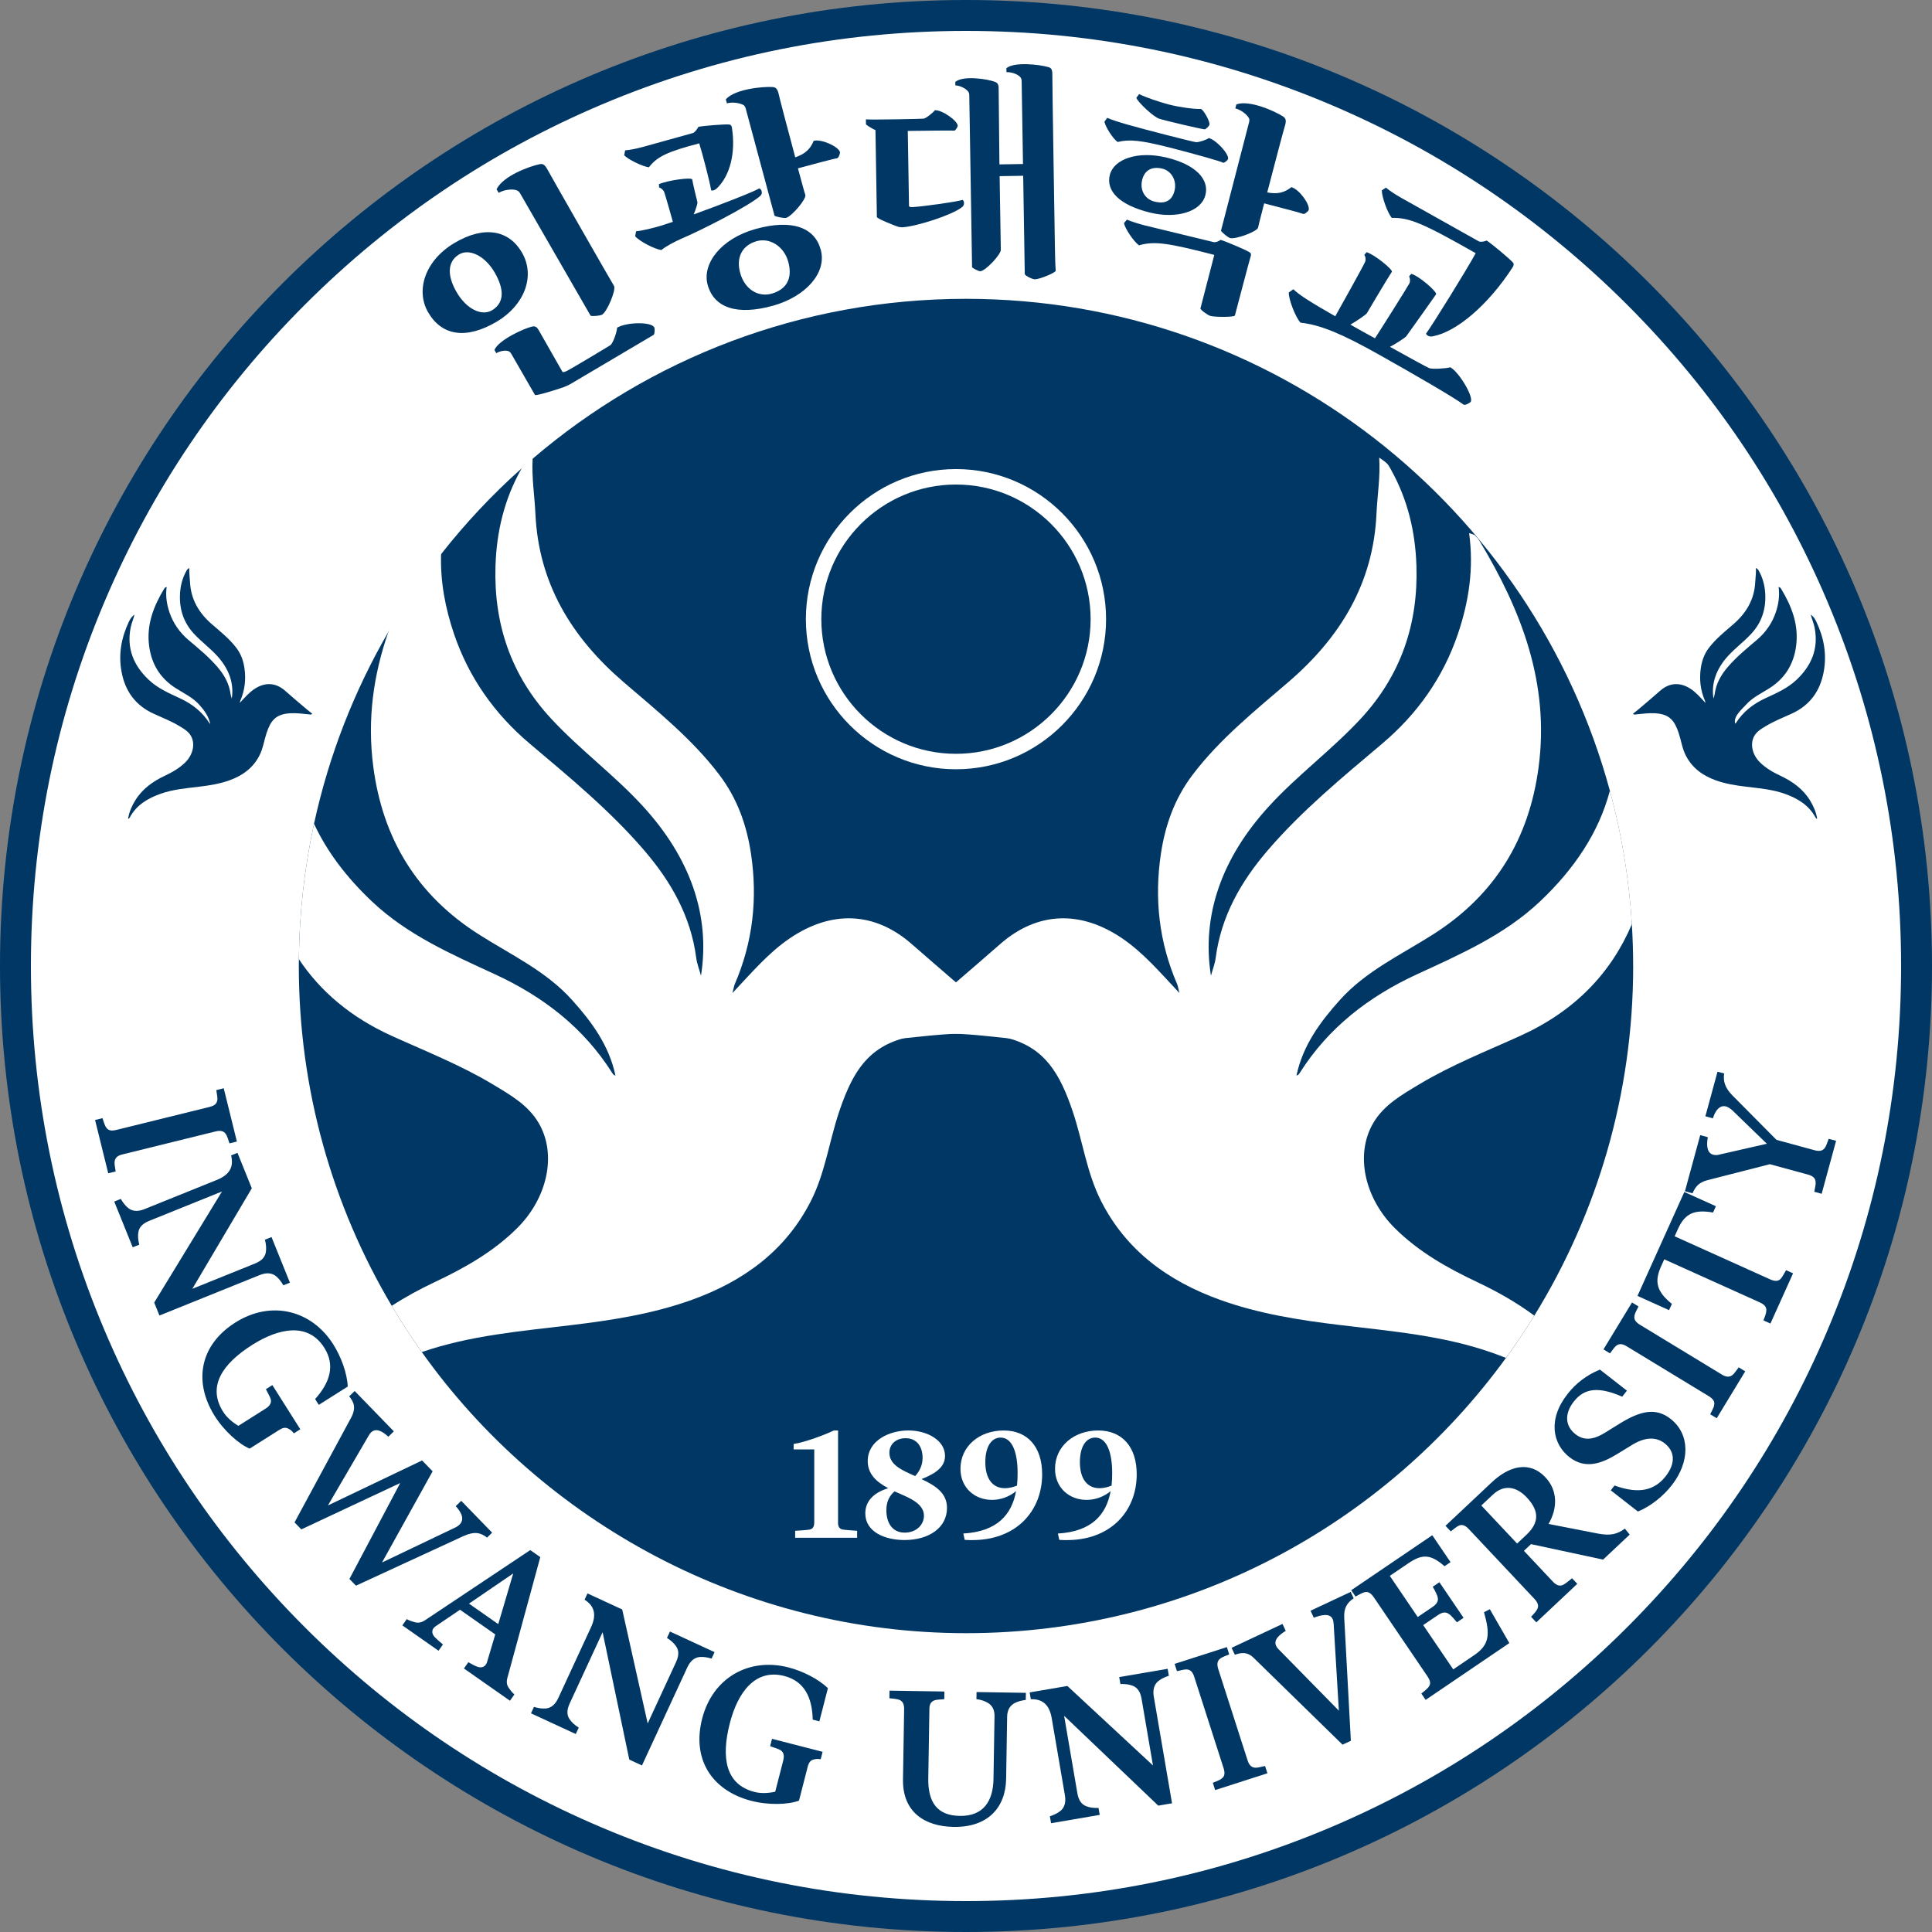
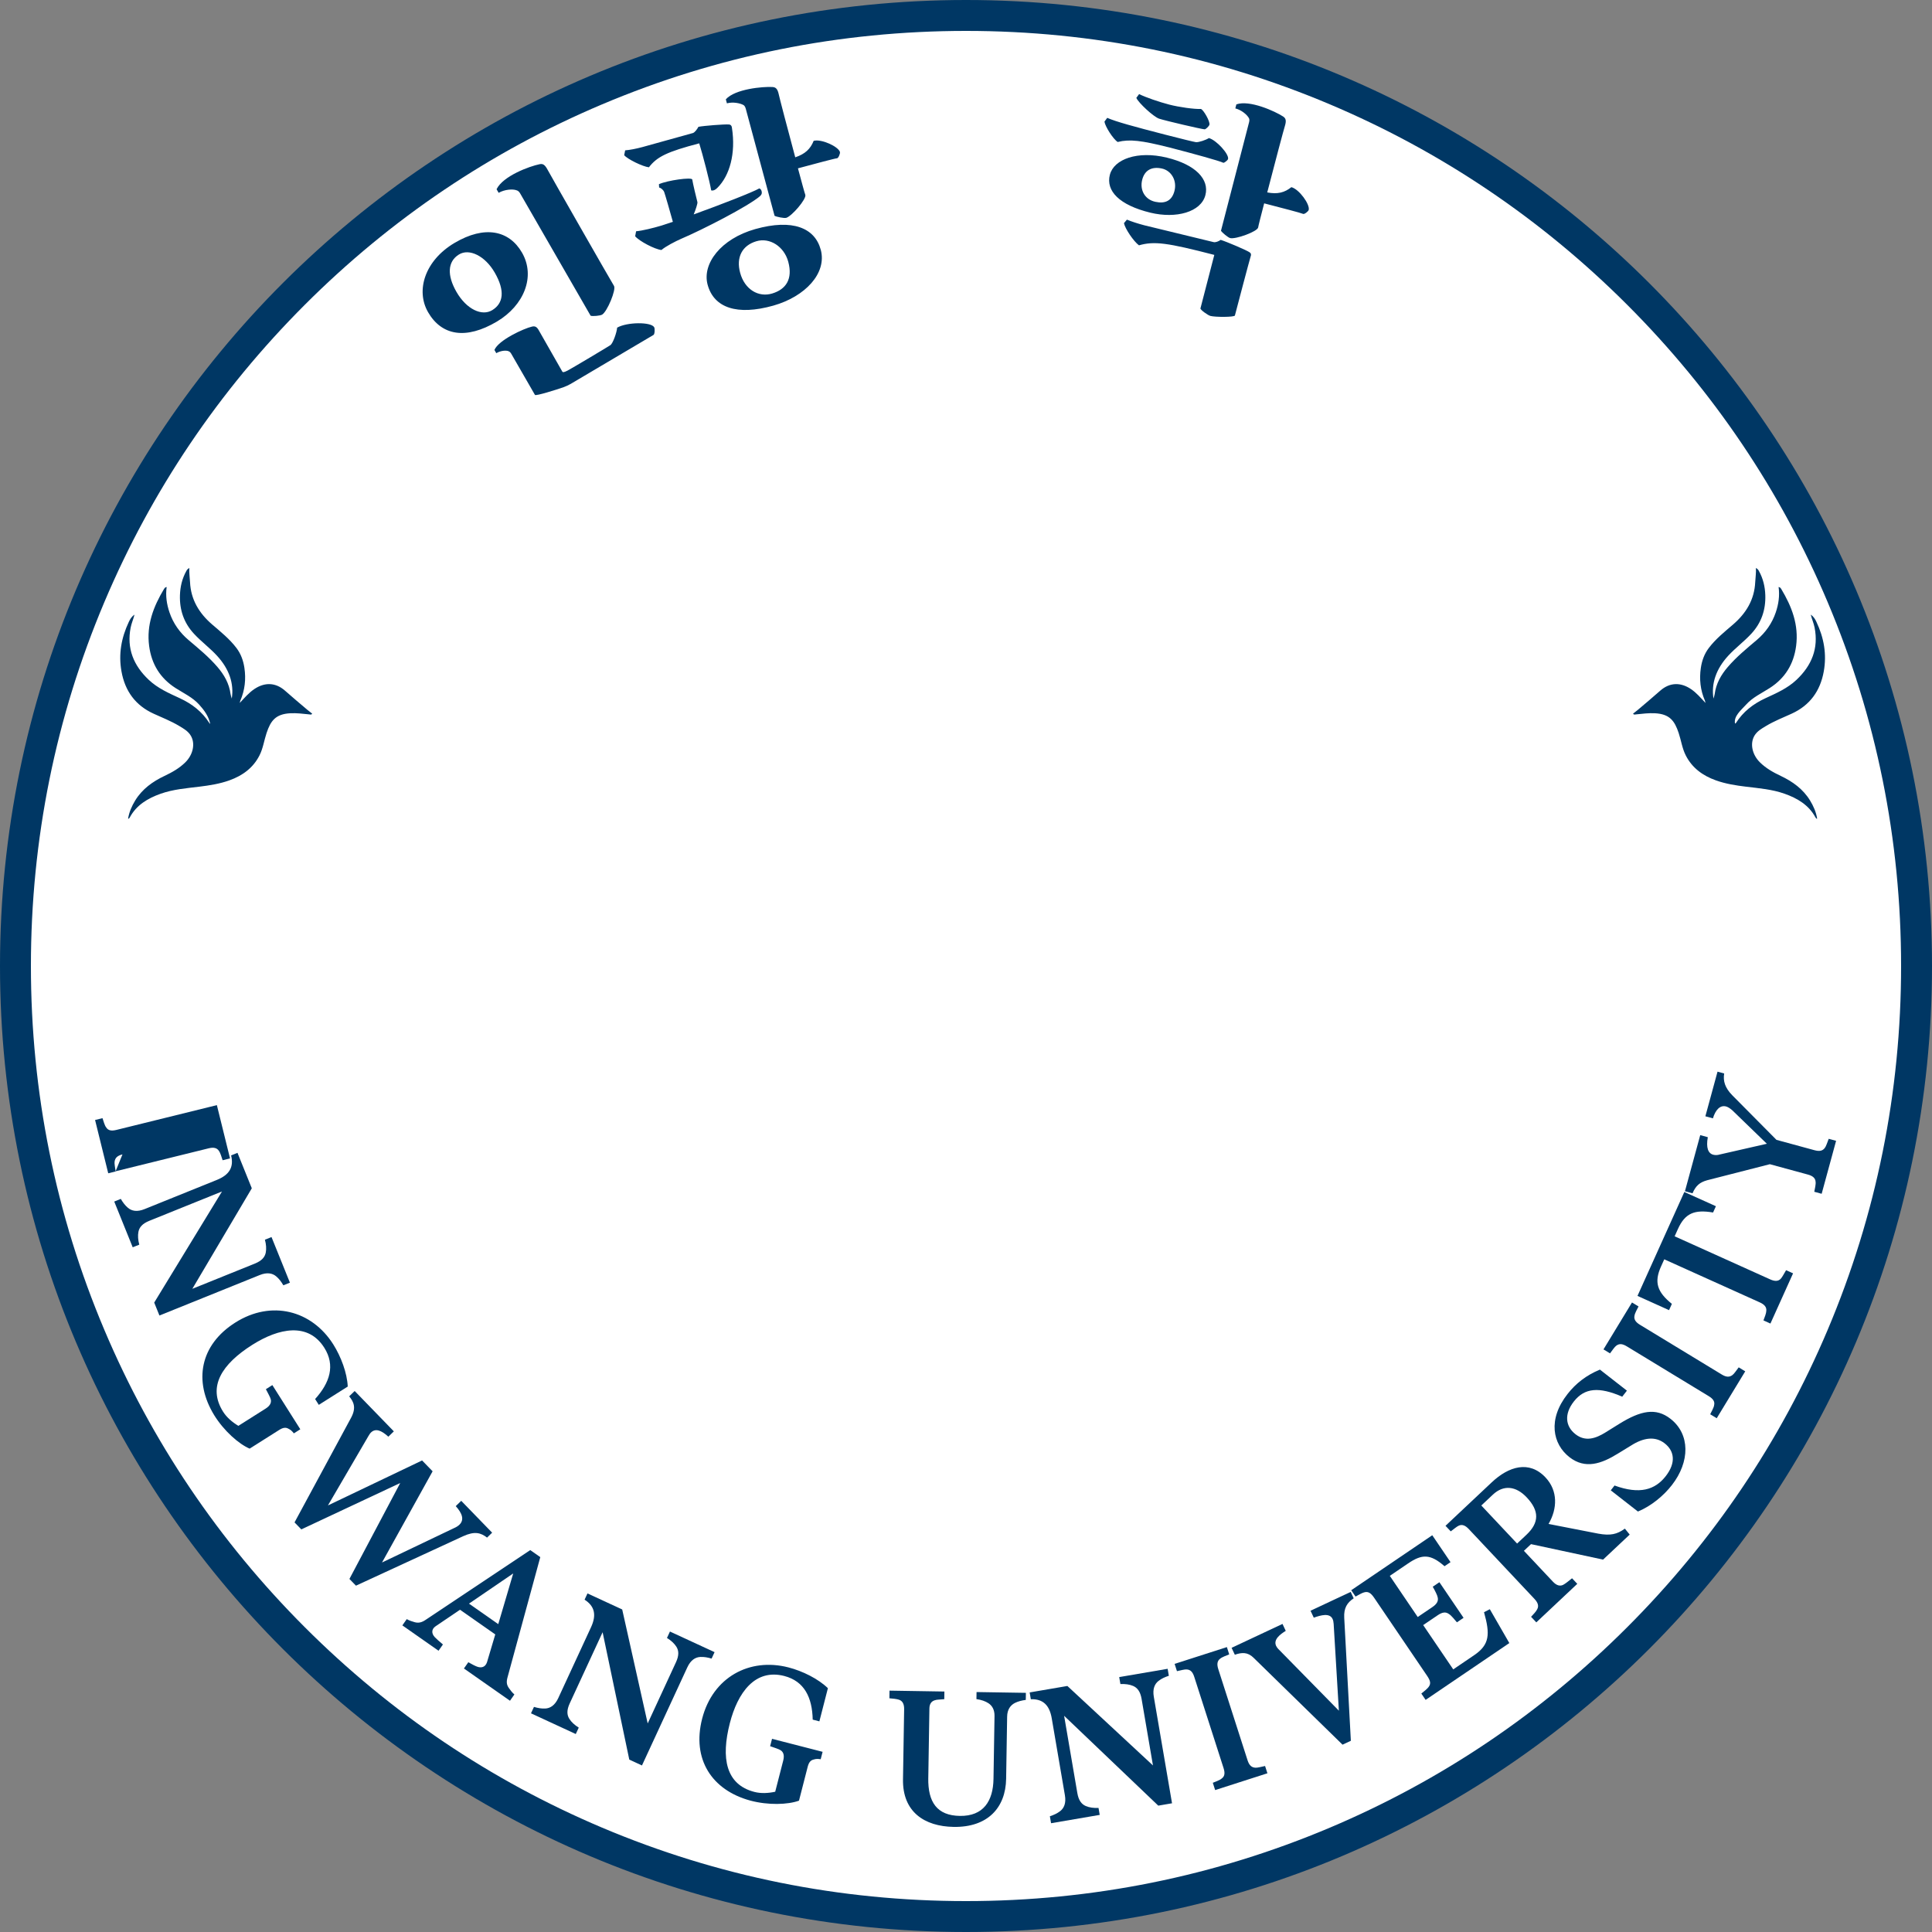
<svg xmlns="http://www.w3.org/2000/svg" id="_이어_2" viewBox="0 0 1000 1000">
  <rect x="0" y="0" width="1000" height="1000" fill="#808080" stroke="none" />
  <defs>
    <style>.cls-1{fill:#fff;}.cls-2{fill:#003764;}</style>
  </defs>
  <g id="_이어_2-2">
    <g>
      <path class="cls-1" d="M500,992c-66.42,0-130.85-13.01-191.51-38.66-58.59-24.78-111.2-60.26-156.39-105.44-45.19-45.19-80.66-97.8-105.44-156.39-25.65-60.65-38.66-125.08-38.66-191.51s13.01-130.85,38.66-191.51c24.78-58.59,60.26-111.2,105.44-156.39s97.8-80.66,156.39-105.44c60.65-25.65,125.08-38.66,191.51-38.66s130.86,13.01,191.51,38.66c58.59,24.78,111.2,60.26,156.39,105.44,45.19,45.19,80.66,97.8,105.44,156.39,25.65,60.65,38.66,125.08,38.66,191.51s-13.01,130.86-38.66,191.51c-24.78,58.59-60.26,111.2-105.44,156.39-45.19,45.19-97.8,80.66-156.39,105.44-60.65,25.65-125.08,38.66-191.51,38.66Z" />
      <path class="cls-2" d="M500,16c65.35,0,128.73,12.79,188.39,38.03,57.63,24.38,109.4,59.28,153.85,103.73s79.36,96.22,103.73,153.85c25.23,59.66,38.03,123.04,38.03,188.39s-12.79,128.73-38.03,188.39c-24.38,57.63-59.28,109.4-103.73,153.85s-96.22,79.36-153.85,103.73c-59.66,25.23-123.04,38.03-188.39,38.03s-128.73-12.79-188.39-38.03c-57.63-24.38-109.4-59.28-153.85-103.73s-79.36-96.22-103.73-153.85c-25.23-59.66-38.03-123.04-38.03-188.39s12.79-128.73,38.03-188.39c24.38-57.63,59.28-109.4,103.73-153.85s96.22-79.36,153.85-103.73c59.66-25.23,123.04-38.03,188.39-38.03m0-16C223.86,0,0,223.86,0,500s223.86,500,500,500,500-223.86,500-500S776.14,0,500,0h0Z" />
    </g>
-     <path class="cls-2" d="M845.33,500c0,66.36-18.72,128.35-51.17,180.97-4.61,7.49-9.5,14.79-14.67,21.88-62.76,86.35-164.57,142.48-279.49,142.48s-219.09-57.44-281.67-145.5c-5.5-7.74-10.7-15.73-15.56-23.93-30.56-51.52-48.1-111.66-48.1-175.9,0-1.18,.01-2.36,.02-3.54,.24-24.04,2.94-47.47,7.85-70.09h0c7.7-35.45,20.83-68.85,38.49-99.31,0,0,0-.01,0-.01,8.15-14.07,17.27-27.5,27.27-40.22,12.58-16.02,26.54-30.89,41.72-44.43h0c1.87-1.69,3.76-3.35,5.67-4.97,60.34-51.61,138.67-82.76,224.29-82.76,159.31,0,293.43,107.88,333.28,254.57,6.04,22.22,9.91,45.34,11.38,69.1,.45,7.16,.67,14.39,.67,21.66Z" />
    <g>
      <path class="cls-2" d="M221.55,161.55c-6.49-11.26-1.58-26.74,13.68-35.79,15.65-9.28,28.32-6.53,34.97,5.02,7.11,12.34,1.01,27.33-12.98,35.65-16.04,9.5-28.62,7.36-35.68-4.88Zm34.48-20.52c-4.91-8.52-13.15-12.64-18.52-9.28-5.86,3.64-6.2,10.74-1.23,19.36,5.19,9.01,13.21,12.74,18.58,9.38,5.57-3.47,6.76-9.77,1.18-19.46Zm39.16,57.78c-.98,.56-2.11,1.09-3.4,1.57-3.57,1.27-14.5,4.7-14.9,4.02l-12.24-21.25c-.34-.59-.77-1.12-1.45-1.38-1.5-.57-4.16-.21-6.32,1.03l-.96-1.66c2.13-5.14,15.24-11.13,19.38-12.08,1.6-.4,2.54,.1,3.5,1.77l12.31,21.6c.17,.29,.73,.36,2.55-.56,1.92-.97,21.33-12.55,22.35-13.27,1.26-.99,3.22-6.42,3.42-9.01,5.09-2.93,17.54-3.06,19.17-.22,.45,.78,.27,3.63-.32,3.97l-43.09,25.48Zm10.51-35.4l-36.5-63.35c-.45-.78-1.04-1.36-1.81-1.56-2.02-.79-6.25-.44-9.29,1.31l-1.07-1.86c3.34-6.88,17.02-11.89,22.27-12.96,1.75-.36,2.75,.24,4.23,3.04,.86,1.72,32.48,57.06,34.27,59.94,1.23,1.9-3.51,13.37-6.16,14.89-.98,.56-4.8,.94-5.94,.55Z" />
      <path class="cls-2" d="M323.08,80.3l.5-2.48c2.41-.18,5.74-.84,8.91-1.69l26.24-7.29c.95-.37,2.24-2.12,2.77-3.2,3.01-.57,13.44-1.39,15.82-1.21,.96,.09,1.49,.77,1.54,1.81,2.04,13.26-1.21,24.67-7.48,30.92-.65,.64-1.32,1.17-2.09,1.38-.44,.12-.9,.13-1.18-.03-.74-4.48-4.44-18.7-6.19-24.31-16.62,4.35-21.89,6.94-26.04,12.39-3.13-.33-11.07-4.16-12.8-6.27Zm70.3,21.23c-6.18,5.29-29.74,17.36-40.86,22.1-2.83,1.23-8.07,3.93-10.15,5.77-3.49-.35-11.54-4.62-13.61-7.11l.48-2.58c3.31-.31,8.8-1.66,13.13-2.95l5.91-1.94c-1.09-4.04-4.21-14.78-4.49-15.41-.4-1.06-1.63-2.14-2.62-2.34l-.11-1.73c4.38-2,17.01-3.75,17.25-2.42,.25,1.8,2.2,9.94,2.67,11.69,.18,.65-.92,3.99-1.92,6.37,13.97-5.04,30.5-11.48,33.95-13.46,.63,.18,1.03,.78,1.2,1.43,.26,.98,.11,1.73-.83,2.56Zm31.44,27.71c3.29,12.22-8.1,24.29-24.52,28.94-18.82,5.29-30.82,1.15-34.05-10.86-2.9-10.8,6.84-23.72,24.68-28.75,19.37-5.44,30.86-.57,33.88,10.67Zm9.93-50.53c.21,.76-.79,3.14-1.48,3.21-1.37,.13-10.97,2.72-20.25,5.21,1.91,7.09,3.4,12.66,3.81,13.72,.7,2.15-7.07,11.14-9.9,11.91-1.09,.29-5.05-.51-6.02-1.07l-14.85-55.22c-.23-.87-.55-1.61-1.13-2.04-1.8-1.04-5.51-1.79-8.68-.94l-.56-2.07c4.76-5.38,19.15-6.67,24.15-6.38,1.78,.11,2.62,1.05,3.22,3.7,.21,1.23,4.71,18.39,8.56,32.69,5.15-1.74,7.85-4.33,9.53-8.53,4.04-1.09,12.85,2.98,13.62,5.82Zm-26.74,56.81c-2.14-7.97-9.63-12.74-16.55-10.64-7.36,2.21-10.52,8.33-8.37,16.29,2.35,8.73,9.55,12.88,16.58,10.75,7.14-2.15,10.75-7.45,8.34-16.4Z" />
-       <path class="cls-2" d="M498.97,105.04c.02,1.02-.31,1.7-1.32,2.39-5.36,4.04-23.24,9.76-30.58,10.22-.68,.01-1.47-.09-2.27-.3-2.27-.75-10.92-4.23-10.93-5.02l-.73-44.97c-1.94-.87-3.99-2.2-4.91-2.97l-.04-2.6c4.41,.27,28.59-.24,29.83-.37,1.24-.13,4.7-2.9,5.92-4.39,3.96-.06,11.73,5.57,11.77,8.06,.01,.68-1.31,2.62-1.77,2.52-.79-.1-13.45,0-24.07,.16l.63,38.87c0,.34,.58,.67,2.16,.53,5.19-.31,21.88-2.61,25.6-3.69,.46,.33,.69,.89,.7,1.57Zm47.47,35.06c.02,1.02-8.18,4.43-10.78,4.47-1.36,.02-5.23-1.95-5.24-2.74l-.82-50.85-12.2,.2,.62,38.08c.15,2.37-7.96,11.09-10.67,11.14-.79,.01-3.64-1.41-4.21-2.08l-1.44-88.92c-.01-.9-.14-1.47-.6-2.02-1.04-1.45-4.01-3.1-6.61-3.17l-.03-1.81c4.13-3.46,16.59-1.51,20.34-.1,1.59,.54,2.17,1.43,2.1,3.92l.4,38.87,12.2-.2-.69-42.71c-.01-.9-.14-1.58-.6-2.14-1.27-1.56-4.34-2.76-7.28-2.71l-.03-2.03c4.13-3.46,17.38-1.86,21.69-.58,1.7,.42,2.17,1.55,2.1,4.26-.08,1.92,1.21,81.92,1.31,87.91,.06,3.95,.16,9.83,.44,13.22Z" />
      <path class="cls-2" d="M604.99,76.26c-14.25-3.57-20.25-4.31-26.48-2.77-2.4-1.55-6.46-7.97-6.85-10.53l1.44-1.96c4.4,1.96,14.1,4.59,29.86,8.66,8.64,2.24,15.12,3.8,16.03,3.92,1.48,.15,5.19-1.11,6.73-2.11,3.83,.99,10.56,8.34,9.91,10.85-.17,.66-2.07,2.15-2.48,1.92-1.96-.98-14.93-4.56-28.16-7.99Zm-30.51,14.16c2.07-7.99,14.22-12.54,29.48-8.83,15.04,3.66,22.05,11.31,19.95,19.41-2.27,8.75-15.09,12.32-28.5,9.08-16.03-3.92-23.12-11.24-20.94-19.66Zm72.82,42.43c-.36,.96-7.5,28.06-8.12,30.46-.23,.88-10.04,.9-12.66,.22-1.42-.37-5.34-3.25-5.17-3.91l7.17-27.68c-24.28-6.29-31.05-7.22-38.99-4.96-2.75-2-7.22-8.64-7.77-11.47l1.52-1.82c2.32,.95,5.66,2.05,9.05,2.93l35.8,8.69c.98,.25,2.66-.36,3.68-1.15,2.93,.87,13.55,5.38,15.02,6.46,.79,.55,.84,1.27,.47,2.22Zm-59.14-82.19l1.44-1.96c3.41,1.7,10.38,4.09,15.63,5.45,5.03,1.3,12.92,2.41,16.34,2.25,1.31,.34,4.85,6.51,4.43,8.15-.2,.77-1.91,2.42-2.49,2.39-1.94-.15-20.22-4.42-23.55-5.51-2.9-.98-10.62-8.12-11.8-10.76Zm9.99,53.83c4.87,1.03,8.42-.5,9.75-5.65,1.39-5.36-1.58-10.56-6.56-11.62-5.31-1.14-8.89,.97-10.13,5.78-1.44,5.58,1.61,10.46,6.95,11.49Zm79.23,4.17c-.2,.77-2.24,2.34-2.87,2.06-1.26-.56-10.88-3.05-20.18-5.46-1.67,6.45-2.97,11.49-3.12,12.5-.43,2.11-11.65,6.21-14.49,5.47-1.09-.28-4.17-2.83-4.74-3.79l14.5-56.01c.23-.88,.29-1.56,0-2.22-1.03-1.9-3.91-4.28-7.08-5.1l.54-2.08c6.82-2.44,19.98,3.54,24.17,6.26,1.5,.97,1.76,2.21,.95,4.91-.42,1.17-5.32,19.63-9.14,34.4,5.33,1.03,8.96,.1,12.49-2.72,4.05,1.05,9.71,8.93,8.97,11.78Z" />
-       <path class="cls-2" d="M761.27,207.92c-.39,.69-3.09,2.01-3.72,1.52-4.62-3.53-26.13-15.99-44.17-26.1-18.73-10.5-29.72-15.17-40.23-16.33-2.54-2.61-6.29-12.27-6.06-15.65l2.36-1.65c2.69,2.82,10.38,7.58,21.68,13.99,3.07-5.41,15.14-27.14,15.44-28.14,.46-1.04,.3-2.82-.42-3.61l1.19-1.41c4.04,1.12,13.79,9.12,13.08,10.15-1.2,1.66-11.91,19.62-12.91,21.39-.5,.88-6.11,4.59-8.56,5.93,3.93,2.23,8.16,4.63,12.73,7.09,3.79-5.77,17.49-27.62,17.84-28.46,.51-1.14,.34-2.66-.17-3.6l1.13-1.31c4.04,1.12,13.62,9.42,12.8,10.64-.82,1.22-14.43,20.4-15.46,21.76-.49,.63-5.83,4.1-8.38,5.38,10.57,5.87,19.38,10.73,20.47,11.09,1.64,.54,8.34,.18,10.8-.5,4.52,2.56,12.06,15.16,10.55,17.81Zm-46.03-109.39l2.1-1.41c1.94,1.62,5.07,3.66,8.02,5.33l40.11,22.5c.94,.4,2.93,.1,4.02-.45,2.84,1.87,11.66,9.21,13.57,11.34,.58,.59,.52,1.6-.13,2.52-12.78,19.77-29.29,33.53-41.29,35.69-1.02,.2-1.78,.16-2.57-.29-.49-.28-.87-.75-.96-1.06,3.38-4.58,21.79-34.28,25.71-41.66-27.62-15.67-34.35-18.45-43.42-18.27-2.29-2.6-5.28-11.31-5.17-14.24Z" />
    </g>
    <g>
      <path class="cls-1" d="M433.76,787.71c-.08,2.35,.63,3.45,2.12,3.92,.71,.24,5.96,.55,7.77,.71v3.61h-32.08v-3.61c1.1-.08,6.9-.39,7.77-.71,1.57-.47,2.12-1.65,2.12-3.92v-37.5h-10.67v-2.82c5.73-.78,16.87-5.02,20.79-6.98h2.2v47.3Z" />
-       <path class="cls-1" d="M490.16,780.49c0,10.43-9.57,16.63-21.96,16.63-10.28,0-20.32-4.24-20.32-13.81,0-5.8,3.69-10.51,11.85-13.02-6.51-3.45-10.59-7.61-10.59-14.04,0-10.67,11.22-15.85,21.02-15.85s18.98,5.1,18.98,13.18c0,5.41-4.24,8.86-12.16,12,8.16,3.77,13.18,7.77,13.18,14.9Zm-11.92,4.08c0-6.9-9.02-9.81-15.22-12.63-2.51,2.12-4.24,5.1-4.24,9.73,0,6.2,2.82,11.61,9.49,11.61,6.2,0,9.96-4.24,9.96-8.71Zm-17.89-32.63c0,6.28,6.59,9.1,13.34,12.08,2.35-2.59,3.77-5.65,3.84-9.18,.08-5.65-2.67-10.43-8.79-10.43-4.94,0-8.39,3.06-8.39,7.53Z" />
      <path class="cls-1" d="M539.42,763c0,18.91-13.02,33.42-34.44,34.12-1.57,.08-3.69,.08-5.65-.08l-.71-3.29c17.34-1.02,25.02-9.57,27.3-21.96-3.45,2.9-7.92,4.55-12.47,4.55-9.02,0-16.32-6.35-16.32-16.08,0-11.77,9.88-19.85,22.36-19.85s19.92,8.63,19.92,22.59Zm-13.02,5.96c.24-2.12,.31-4.24,.31-6.51,0-10.67-2.75-18.36-8.79-18.36-4.86,0-7.92,4.86-7.92,12.71,0,8.79,3.92,13.49,10.12,13.49,2.12,0,4.31-.55,6.28-1.33Z" />
      <path class="cls-1" d="M588.37,763c0,18.91-13.02,33.42-34.44,34.12-1.57,.08-3.69,.08-5.65-.08l-.71-3.29c17.34-1.02,25.02-9.57,27.3-21.96-3.45,2.9-7.92,4.55-12.47,4.55-9.02,0-16.32-6.35-16.32-16.08,0-11.77,9.88-19.85,22.36-19.85s19.92,8.63,19.92,22.59Zm-13.02,5.96c.23-2.12,.31-4.24,.31-6.51,0-10.67-2.75-18.36-8.79-18.36-4.86,0-7.92,4.86-7.92,12.71,0,8.79,3.92,13.49,10.12,13.49,2.12,0,4.31-.55,6.28-1.33Z" />
    </g>
    <g>
-       <path class="cls-2" d="M63.39,597.51c-2.69,.66-3.82,1.86-4.07,3.76-.17,.96,.25,3.1,.54,5.07l-3.84,.95-6.81-27.58,3.84-.95c.4,1.23,1.16,3.89,1.88,4.74,1.03,1.68,2.73,1.98,5.33,1.34l48.15-11.88c2.69-.66,3.85-1.76,4.09-3.66,.17-.96-.25-3.1-.54-5.07l3.84-.95,6.81,27.58-3.84,.95c-.43-1.32-1.16-3.89-1.91-4.83-1-1.59-2.73-1.98-5.33-1.34l-48.15,11.88Z" />
+       <path class="cls-2" d="M63.39,597.51c-2.69,.66-3.82,1.86-4.07,3.76-.17,.96,.25,3.1,.54,5.07l-3.84,.95-6.81-27.58,3.84-.95c.4,1.23,1.16,3.89,1.88,4.74,1.03,1.68,2.73,1.98,5.33,1.34l48.15-11.88l3.84-.95,6.81,27.58-3.84,.95c-.43-1.32-1.16-3.89-1.91-4.83-1-1.59-2.73-1.98-5.33-1.34l-48.15,11.88Z" />
      <path class="cls-2" d="M140.54,640.31l9.52,23.59-3.4,1.37c-1.05-1.82-2.22-3.38-3.67-4.6-1.95-1.67-4.75-2.25-8.6-.69l-51.87,20.93-2.7-6.7,35.08-57.5-37.64,15.19c-3.58,1.45-5.16,3.36-5.61,5.68-.38,1.97-.21,4.25,.44,6.65l-3.4,1.37-9.56-23.68,3.4-1.37c1.05,1.82,2.22,3.38,3.67,4.6,1.95,1.67,4.75,2.25,8.6,.69l37.45-15.12c6.33-2.56,8.91-6.48,7.37-12.69l3.3-1.33,7.41,18.36-30.78,52.03,32.4-13.08c3.58-1.45,5.15-3.36,5.61-5.68,.38-1.97,.21-4.25-.44-6.65l3.4-1.37Z" />
      <path class="cls-2" d="M140.99,716.95l14.45,22.84-3.35,2.12c-.77-1.04-1.66-1.88-2.64-2.32-1.52-.92-2.92-.73-5.01,.59l-15.23,9.63c-5.63-2.41-13.29-9.16-18.35-17.33-10.81-17.64-7.32-36.38,10.92-47.92,18.74-11.86,39.59-6.3,50.71,11.27,4.02,6.36,7.2,14.89,7.5,21.85l-14.98,9.47-1.91-3.01c7.65-8.47,10.52-17.44,4.75-26.56-8.36-13.22-23.46-10.23-37.26-1.5-15.73,9.95-23.31,21.66-15.11,34.63,1.85,2.93,4.68,5.36,7.9,7.3l14.06-8.89c2.26-1.43,3.12-3.03,2.72-4.77-.25-1.13-1.54-3.36-2.54-5.31l3.35-2.12Z" />
      <path class="cls-2" d="M238.74,776.83l15.99,16.48-2.63,2.55c-3.32-2.57-6.46-3.39-12.31-.75l-55.55,25.63-3.38-3.48,26.3-49.66-51.19,24.01-3.52-3.62,29.31-54.24c2.74-5.14,1.31-8.17-1.02-11.01l2.84-2.76,20.27,20.89-2.84,2.76c-3.66-3.35-6.65-4.44-9-2.17-.5,.48-.86,1.11-1.29,1.8l-20.98,35.95,48.73-23.28,5.45,5.61-26.19,47.21,37.23-17.78c1.27-.54,2.19-1.16,2.83-1.78,2.63-2.55,1.49-5.86-1.89-9.62l2.84-2.76Z" />
      <path class="cls-2" d="M266.24,877.06l-2.27,3.24-23.84-16.69,2.27-3.24c1.9,1.09,3.77,2.04,4.75,2.36,1.96,.65,4.03,.28,4.92-2.36l4.28-14.4-18.25-12.77-12.64,8.56c-2.09,1.44-2.28,3.6-.43,5.62,.62,.67,2.47,2.34,4.23,3.8l-2.27,3.24-18.73-13.12,2.27-3.24c1.19,.71,3.07,1.31,4.19,1.61,1.94,.51,3.65,.14,5.8-1.38l53.94-35.96,5.19,3.63-16.87,61.91c-.8,2.7-.54,4.22,.61,5.86,.67,.95,1.78,2.46,2.86,3.33Zm-23.51-47.03l15.17,10.62,7.74-26.24-22.9,15.63Z" />
      <path class="cls-2" d="M346.77,844.48l23.09,10.67-1.54,3.33c-2.01-.6-3.93-.94-5.83-.84-2.56,.12-5,1.61-6.74,5.39l-23.47,50.77-6.56-3.03-13.81-65.93-17.03,36.84c-1.62,3.5-1.46,5.98-.2,7.98,1.07,1.7,2.76,3.24,4.88,4.55l-1.54,3.32-23.18-10.72,1.54-3.32c2.01,.6,3.93,.94,5.83,.84,2.57-.12,5-1.62,6.74-5.39l16.95-36.66c2.87-6.2,2.06-10.83-3.32-14.29l1.5-3.24,17.97,8.31,13.19,58.99,14.66-31.72c1.62-3.5,1.46-5.98,.2-7.98-1.07-1.69-2.76-3.24-4.88-4.54l1.54-3.33Z" />
      <path class="cls-2" d="M399.6,900.01l26.18,6.73-.99,3.84c-1.27-.22-2.5-.23-3.51,.12-1.73,.37-2.63,1.47-3.24,3.87l-4.48,17.45c-5.75,2.1-15.96,2.44-25.24-.05-19.97-5.44-30.26-21.47-24.89-42.38,5.52-21.48,24.51-31.73,44.65-26.55,7.29,1.87,15.45,5.91,20.44,10.77l-4.41,17.16-3.45-.89c-.24-11.41-4.29-19.91-14.74-22.6-15.15-3.89-24.09,8.63-28.16,24.45-4.63,18.03-2.13,31.75,12.73,35.57,3.36,.86,7.08,.7,10.76-.1l4.14-16.11c.67-2.59,.2-4.34-1.29-5.34-.96-.65-3.42-1.39-5.48-2.12l.99-3.84Z" />
      <path class="cls-2" d="M480.47,920.34c-.2,12.47,4.54,19.38,16.32,19.57,12.27,.2,17.25-7.74,17.44-19.12l.53-32.57c.05-3.37-1.3-5.37-3.06-6.58-1.67-1.12-3.83-1.84-6.3-2.18l.06-3.66,25.54,.41-.06,3.66c-1.98,.26-3.97,.73-5.67,1.59-2.2,1.15-3.92,3.3-3.98,7.06l-.52,32.17c-.24,15.05-9.62,25.19-27.14,24.91-15.24-.25-26.51-7.85-26.24-24.58l.59-36.33c.04-2.67-.82-4.27-2.59-4.89-1.18-.42-3.36-.65-5.04-.77l.06-3.96,28.41,.46-.06,3.96c-2.38,.26-3.86,.14-5.06,.61-1.69,.57-2.61,1.94-2.64,4.21l-.58,36.03Z" />
      <path class="cls-2" d="M579.29,868.06l25.08-4.29,.62,3.61c-2,.64-3.77,1.45-5.28,2.61-2.04,1.56-3.21,4.16-2.5,8.26l9.43,55.13-7.12,1.22-48.73-46.5,6.84,40.01c.65,3.81,2.19,5.75,4.36,6.69,1.84,.79,4.11,1.11,6.6,.98l.62,3.61-25.18,4.31-.62-3.61c2-.64,3.77-1.45,5.28-2.61,2.04-1.55,3.21-4.16,2.5-8.26l-6.81-39.81c-1.15-6.73-4.44-10.09-10.83-9.9l-.6-3.51,19.52-3.34,44.3,41.13-5.89-34.45c-.65-3.81-2.19-5.75-4.36-6.69-1.84-.79-4.11-1.11-6.6-.98l-.62-3.61Z" />
      <path class="cls-2" d="M645.75,911.16c.85,2.64,2.12,3.69,4.03,3.8,.97,.1,3.07-.47,5.02-.88l1.21,3.77-27.05,8.69-1.21-3.77c1.2-.49,3.8-1.43,4.59-2.21,1.61-1.14,1.78-2.86,.97-5.41l-15.17-47.22c-.85-2.64-2.03-3.72-3.93-3.83-.97-.1-3.07,.47-5.02,.89l-1.21-3.77,27.05-8.69,1.21,3.77c-1.29,.52-3.8,1.43-4.69,2.23-1.51,1.11-1.78,2.86-.97,5.41l15.17,47.22Z" />
      <path class="cls-2" d="M678.32,833.72l20.79-9.76,1.56,3.32c-3.42,2.26-5.17,5.05-4.9,10.06l3.43,63.68-4.3,2.02-46.05-44.98c-3.07-3.04-6.13-2.81-9.7-1.57l-1.68-3.58,26.35-12.37,1.68,3.58c-2.88,1.79-6.53,4.49-4.98,7.8,.21,.45,.55,.94,1.03,1.49l31.45,32.04-2.7-44.89c-.06-1.06-.26-1.96-.56-2.58-1.51-3.23-5.97-2.01-9.73-.68l-1.68-3.58Z" />
      <path class="cls-2" d="M771.12,832.91l10.11,17.54-43.33,29.41-2.22-3.28c1.09-.86,3.27-2.58,3.9-3.6,1.17-1.63,.69-3.22-.92-5.59l-27.4-40.38c-1.72-2.54-3.08-3.3-4.94-2.87-.96,.17-2.71,1.12-4.7,2.24l-2.22-3.28,41.94-28.46,9.45,13.92-3.11,2.11c-7.38-6.47-11.69-6.3-18.82-1.46l-9.5,6.45,14.45,21.3,7.54-5.11c2.38-1.61,3.24-3.16,2.81-5.02-.2-1.18-1.4-3.47-2.57-5.55l3.44-2.33,12.51,18.43-3.44,2.33c-1.05-1.2-2.94-3.63-4.1-4.28-1.69-1.25-3.44-1.01-5.82,.6l-7.54,5.11,15.56,22.93,10.81-7.34c8.03-5.45,8.34-10.8,5.12-22.25l3.01-1.56Z" />
      <path class="cls-2" d="M827.15,793.79c6.41,1.18,9.87,.37,13.88-2.58l2.5,3.09-13.78,12.95-37.3-8.01-3.68,3.46,14.99,15.94c1.83,1.95,3.57,2.49,5.27,1.7,1.28-.66,2.79-1.95,4.66-3.43l2.71,2.88-21.21,19.94-2.71-2.88c1.16-1.23,2.68-2.79,3.2-3.96,.89-1.65,.38-3.35-1.45-5.3l-33.98-36.14c-1.83-1.95-3.49-2.56-5.2-1.77-1.14,.53-2.22,1.54-4.15,2.95l-2.71-2.88,23.95-22.52c8.73-8.21,19.34-11.52,27.81-2.51,6.51,6.92,6.16,16.23,1.57,24.07l25.62,4.99Zm-60.42-14.54l18.52,19.69,4.83-4.54c6.71-6.31,6.69-12.4,.17-19.33-5.56-5.92-11.98-6.67-17.54-1.45l-5.99,5.63Z" />
      <path class="cls-2" d="M847.78,782.36l-14.05-10.96,1.95-2.5c13,4.74,20.95,2.27,26.49-4.83,5.42-6.95,4.52-13.05-.55-17-5-3.9-11.08-2.86-17.29,1.08l-6.95,4.25c-8.52,5.29-16.91,8.16-25.03,1.83-8.67-6.76-11.38-19.54-.95-32.75,4.2-5.39,9.67-9.66,16.71-12.58l13.98,10.9-2.43,3.12c-12-5.21-19.48-4.64-25.08,2.54-5.05,6.48-4.34,12.81,.89,16.89,5.15,4.02,10.43,2.23,15.54-.94l7.07-4.4c11.2-6.96,19.05-8.5,26.55-2.65,10.23,7.97,10.16,22.23,.73,34.33-4.2,5.39-10.52,10.75-17.56,13.67Z" />
      <path class="cls-2" d="M891.21,711.46c2.37,1.44,4.02,1.4,5.53,.24,.8-.56,2.02-2.37,3.21-3.96l3.38,2.06-14.76,24.28-3.38-2.06c.58-1.15,1.94-3.57,2.03-4.67,.47-1.92-.52-3.33-2.81-4.72l-42.38-25.76c-2.37-1.44-3.96-1.48-5.48-.32-.8,.56-2.02,2.37-3.21,3.95l-3.38-2.06,14.76-24.28,3.38,2.06c-.64,1.24-1.94,3.57-2.08,4.76-.42,1.83,.52,3.33,2.81,4.72l42.38,25.76Z" />
      <path class="cls-2" d="M847.56,670.76l24.25-53.79,16.34,7.37-1.47,3.25c-9.68-1.65-14.52,.41-18.18,8.53l-1.71,3.79,49.46,22.3c2.44,1.1,4.21,1.03,5.48-.35,.89-1.01,1.46-2.27,2.75-4.41l3.61,1.63-11.72,25.99-3.61-1.63c.64-1.67,1.45-3.69,1.48-4.98,.19-1.87-.93-3.24-3.36-4.34l-49.46-22.3-1.67,3.7c-3.66,8.12-2.04,13.2,5.61,19.36l-1.46,3.25-16.34-7.37Z" />
      <path class="cls-2" d="M882.69,577.81l6.3-23.12,3.44,.94c-.63,3.83,.35,7.38,4.21,11.3l22.86,23.06,19.68,5.36c2.67,.73,4.22,.33,5.36-1.21,.62-.75,1.28-2.83,2-4.69l3.82,1.04-7.47,27.41-3.82-1.04c.27-1.36,.88-3.97,.68-5.15-.1-1.88-1.42-3.06-4-3.76l-19.68-5.36-32.43,8.3c-3.89,1.09-5.9,2.81-7.59,6.76l-3.92-1.07,7.91-29.04,3.92,1.07c-.98,5.48,.18,8.36,2.76,9.06,.96,.26,2.18,.29,3.41-.1l24.4-5.56-17.86-17.29c-1.16-1.03-2.29-1.75-3.25-2.01-3.15-.86-5.54,1.88-6.81,6.15l-3.92-1.07Z" />
    </g>
    <path class="cls-2" d="M66.3,423.76c.54-3.45,1.92-6.55,3.69-9.45,3.61-5.89,8.99-9.78,15.21-12.72,3.91-1.85,7.64-3.95,10.75-7.03,3.94-3.91,5.24-9.6,2.84-13.72-1.38-2.38-3.73-3.7-6.03-5.08-4.2-2.52-8.75-4.31-13.19-6.33-9.5-4.31-14.86-11.77-16.68-21.84-1.63-8.98-.09-17.48,3.78-25.68,.63-1.33,1.32-2.65,2.95-3.77-.64,2.47-1.56,4.5-1.99,6.67-2.13,10.82,1.49,19.65,9.4,27.1,4.63,4.37,10.37,6.87,16.06,9.5,6.3,2.91,11.56,6.98,15.27,12.84,.1,.16,.21,.33,.44,.37-.83-3.92-3.08-6.99-5.68-9.88-3.41-3.79-8-5.89-12.21-8.58-8.01-5.12-12.48-12.41-13.72-21.83-1.43-10.91,2.24-20.38,7.71-29.49,.16-.27,.39-.52,.62-.74,.12-.11,.34-.13,.74-.28-.63,4.59,.03,8.91,1.46,13.14,1.93,5.69,5.3,10.46,9.89,14.34,5.21,4.4,10.47,8.73,14.92,13.9,3.53,4.1,6.1,8.63,6.81,14.05,.1,.75,.39,1.48,.62,2.34,1.25-7.87-1.4-15.4-7.62-22.17-3.73-4.06-8.2-7.35-11.94-11.39-5.23-5.64-7.5-12.35-7.26-19.95,.14-4.45,1.14-8.65,3.33-12.57,.42-.74,.39-.76,1.53-1.55-.16,2.52,.25,4.92,.36,7.34,.42,9.05,4.69,16.11,11.48,21.95,4.42,3.8,8.99,7.46,12.54,12.14,2.33,3.07,3.56,6.54,4.12,10.28,.88,5.85,.25,11.54-2.11,17.01-.09,.21-.12,.45-.31,1.17,2.61-2.78,4.74-5.29,7.52-7.17,5.34-3.61,10.96-3.51,15.84,.74,3.86,3.37,7.74,6.72,11.68,10.01,.79,.66,1.62,1.28,2.45,1.94-.38,.72-1,.44-1.54,.39-3.25-.33-6.48-.75-9.78-.58-7.6,.4-10.17,3.89-12.28,10.24-1.28,3.84-1.8,7.92-3.67,11.59-3.29,6.47-8.76,10.45-15.52,12.88-5.08,1.83-10.37,2.65-15.71,3.3-6.68,.81-13.44,1.36-19.85,3.62-6.7,2.37-12.58,5.83-16.05,12.29-.12,.22-.31,.42-.47,.61-.03,.03-.13,.01-.41,.04Z" />
    <path class="cls-2" d="M940.56,423.76c-.54-3.45-1.92-6.55-3.69-9.45-3.61-5.89-8.99-9.78-15.21-12.72-3.91-1.85-7.64-3.95-10.75-7.03-3.94-3.91-5.24-9.6-2.84-13.72,1.38-2.38,3.73-3.7,6.03-5.08,4.2-2.52,8.75-4.31,13.19-6.33,9.5-4.31,14.86-11.77,16.68-21.84,1.63-8.98,.09-17.48-3.78-25.68-.63-1.33-1.32-2.65-2.95-3.77,.64,2.47,1.56,4.5,1.99,6.67,2.13,10.82-1.49,19.65-9.4,27.1-4.63,4.37-10.37,6.87-16.06,9.5-6.3,2.91-11.56,6.98-15.27,12.84-.1,.16-.68,.33-.44,.37-.83-3.92,3.08-6.99,5.68-9.88,3.41-3.79,8-5.89,12.21-8.58,8.01-5.12,12.48-12.41,13.72-21.83,1.43-10.91-2.24-20.38-7.71-29.49-.16-.27-.39-.52-.62-.74-.12-.11-.34-.13-.74-.28,.63,4.59-.03,8.91-1.46,13.14-1.93,5.69-5.3,10.46-9.89,14.34-5.21,4.4-10.47,8.73-14.92,13.9-3.53,4.1-6.1,8.63-6.81,14.05-.1,.75-.39,1.48-.62,2.34-1.25-7.87,1.4-15.4,7.62-22.17,3.73-4.06,8.2-7.35,11.94-11.39,5.23-5.64,7.5-12.35,7.26-19.95-.14-4.45-1.14-8.65-3.33-12.57-.42-.74-.39-.76-1.53-1.55,.16,2.52-.25,4.92-.36,7.34-.42,9.05-4.69,16.11-11.48,21.95-4.42,3.8-8.99,7.46-12.54,12.14-2.33,3.07-3.56,6.54-4.12,10.28-.88,5.85-.25,11.54,2.11,17.01,.09,.21,.12,.45,.31,1.17-2.61-2.78-4.74-5.29-7.52-7.17-5.34-3.61-10.96-3.51-15.84,.74-3.86,3.37-7.74,6.72-11.68,10.01-.79,.66-1.62,1.28-2.45,1.94,.38,.72,1,.44,1.54,.39,3.25-.33,6.48-.75,9.78-.58,7.6,.4,10.17,3.89,12.28,10.24,1.28,3.84,1.8,7.92,3.67,11.59,3.29,6.47,8.76,10.45,15.52,12.88,5.08,1.83,10.37,2.65,15.71,3.3,6.68,.81,13.44,1.36,19.85,3.62,6.7,2.37,12.58,5.83,16.05,12.29,.12,.22,.31,.42,.47,.61,.03,.03,.13,.01,.41,.04Z" />
    <g>
      <path class="cls-1" d="M527.83,535.88c-1.51,2.87-3.94,1.76-6.09,1.53-12.89-1.32-25.72-2.99-38.79-2.29-30.12,1.6-40.32,15.42-48.71,40.61-5.08,15.23-7.16,31.42-14.55,45.96-13.04,25.65-34.72,41.43-61.54,51.09-20.12,7.25-41.1,10.53-62.3,13.08-26.1,3.15-52.47,5.32-77.52,13.97-5.5-7.74-10.7-15.73-15.56-23.93,6.99-4.55,14.43-8.59,22.19-12.26,15.5-7.32,30.3-15.65,42.64-27.88,15.64-15.5,20.79-38.05,11.27-54.41-5.49-9.42-14.78-14.66-23.9-20.14-16.65-10-34.68-17.08-52.31-25.09-20.92-9.5-36.77-22.84-47.97-39.66,.24-24.04,2.94-47.47,7.85-70.09,6.74,14.51,16.9,27.87,30.05,40.29,18.37,17.34,41.14,27.26,63.67,37.66,24.96,11.53,45.84,27.67,60.54,50.91,.41,.64,.82,1.29,1.76,1.48-3.28-15.55-12.21-27.72-22.53-39.19-13.51-15.02-31.72-23.37-48.41-34.02-31.78-20.29-49.49-49.22-54.4-86.58-3.27-24.9,.17-47.92,7.81-69.86,0,0,0-.01,0-.01,5.63-16.16,13.55-31.74,22.76-47.05,.65-1.09,1.53-2.08,2.46-2.95,.49-.45,1.33-.52,2.95-1.1-.51,3.67-.8,7.29-.9,10.88-.43,14.22,2.15,27.85,6.68,41.24,7.64,22.57,21.02,41.48,39.22,56.85,20.66,17.44,41.51,34.61,59.16,55.13,13.98,16.25,24.21,34.22,27,55.72,.39,2.99,1.54,5.87,2.47,9.27,4.94-31.2-5.53-61.05-30.23-87.93-14.78-16.08-32.53-29.15-47.35-45.15-20.72-22.37-29.74-48.96-28.78-79.09,.56-17.64,4.52-34.31,13.21-49.86,.12-.22,.24-.42,.34-.61h0c1.31-2.37,1.53-2.64,5.7-5.55-.01,.19-.02,.39-.03,.58-.54,9.8,1.01,19.12,1.44,28.51,1.65,35.88,18.6,63.87,45.54,87.03,17.53,15.07,35.65,29.58,49.71,48.15,9.22,12.18,14.12,25.95,16.33,40.76,3.48,23.2,1.01,45.74-8.38,67.47-.36,.84-.47,1.78-1.21,4.64,10.35-11.01,18.81-20.98,29.82-28.42,21.18-14.31,43.46-13.93,62.82,2.95,15.32,13.36,30.7,26.66,46.32,39.68,3.14,2.62,6.42,5.07,9.73,7.68Z" />
-       <path class="cls-1" d="M710.75,581.35c-9.52,16.36-4.37,38.91,11.27,54.41,12.34,12.23,27.14,20.56,42.64,27.88,10.53,4.97,20.46,10.64,29.5,17.33-4.61,7.49-9.5,14.79-14.67,21.88-2.31-.91-4.65-1.78-7.02-2.62-25.4-8.98-52.19-11.17-78.7-14.37-21.2-2.55-42.18-5.83-62.31-13.08-26.81-9.66-48.49-25.44-61.53-51.09-7.39-14.54-9.47-30.73-14.55-45.96-6.73-20.22-14.63-33.11-33.06-38.24-4.53-1.26-9.7-2.05-15.65-2.37-3.97-.21-7.93-.21-11.86-.06-9.02,.34-17.96,1.44-26.93,2.35-.19,.02-.38,.05-.58,.08-1.99,.32-4.14,1.01-5.52-1.61,3.32-2.61,6.6-5.06,9.74-7.68,7.82-6.52,15.57-13.1,23.29-19.73,7.71-6.62,15.38-13.28,23.03-19.95,19.36-16.88,41.64-17.26,62.81-2.95,11.02,7.44,19.48,17.41,29.83,28.42-.74-2.86-.85-3.8-1.21-4.64-9.39-21.73-11.86-44.27-8.39-67.47,2.22-14.81,7.12-28.58,16.34-40.76,14.06-18.57,32.18-33.08,49.71-48.15,26.94-23.16,43.89-51.15,45.53-87.03,.44-9.58,2.05-19.08,1.42-29.09,4.51,3.15,4.4,3.21,6.05,6.16,8.69,15.55,12.65,32.22,13.21,49.86,.96,30.13-8.06,56.72-28.78,79.09-14.82,16-32.57,29.07-47.35,45.15-24.7,26.88-35.17,56.73-30.23,87.93,.93-3.4,2.08-6.28,2.46-9.27,2.8-21.5,13.03-39.47,27.01-55.72,17.65-20.52,38.5-37.69,59.16-55.13,18.2-15.37,31.58-34.28,39.22-56.85,5.67-16.77,8.28-33.92,5.78-52.12,1.61,.58,2.46,.65,2.95,1.1,.93,.87,1.81,1.86,2.46,2.95,21.71,36.09,36.26,73.67,30.58,116.92-4.91,37.36-22.62,66.29-54.4,86.58-16.69,10.65-34.9,19-48.41,34.02-10.32,11.47-19.25,23.64-22.54,39.19,.95-.19,1.36-.84,1.77-1.48,14.7-23.24,35.57-39.38,60.54-50.91,22.53-10.4,45.3-20.32,63.66-37.66,18.18-17.16,30.65-36.13,36.26-57.42,6.04,22.22,9.91,45.34,11.38,69.1-10.85,25.54-29.75,45.09-57.7,57.78-17.63,8.01-35.66,15.09-52.31,25.09-9.12,5.48-18.41,10.72-23.9,20.14Z" />
    </g>
    <path class="cls-1" d="M494.81,398.17c-42.84,0-77.69-34.85-77.69-77.69s34.85-77.69,77.69-77.69,77.69,34.85,77.69,77.69-34.85,77.69-77.69,77.69Zm0-147.38c-38.43,0-69.69,31.26-69.69,69.69s31.26,69.69,69.69,69.69,69.69-31.26,69.69-69.69-31.26-69.69-69.69-69.69Z" />
  </g>
</svg>